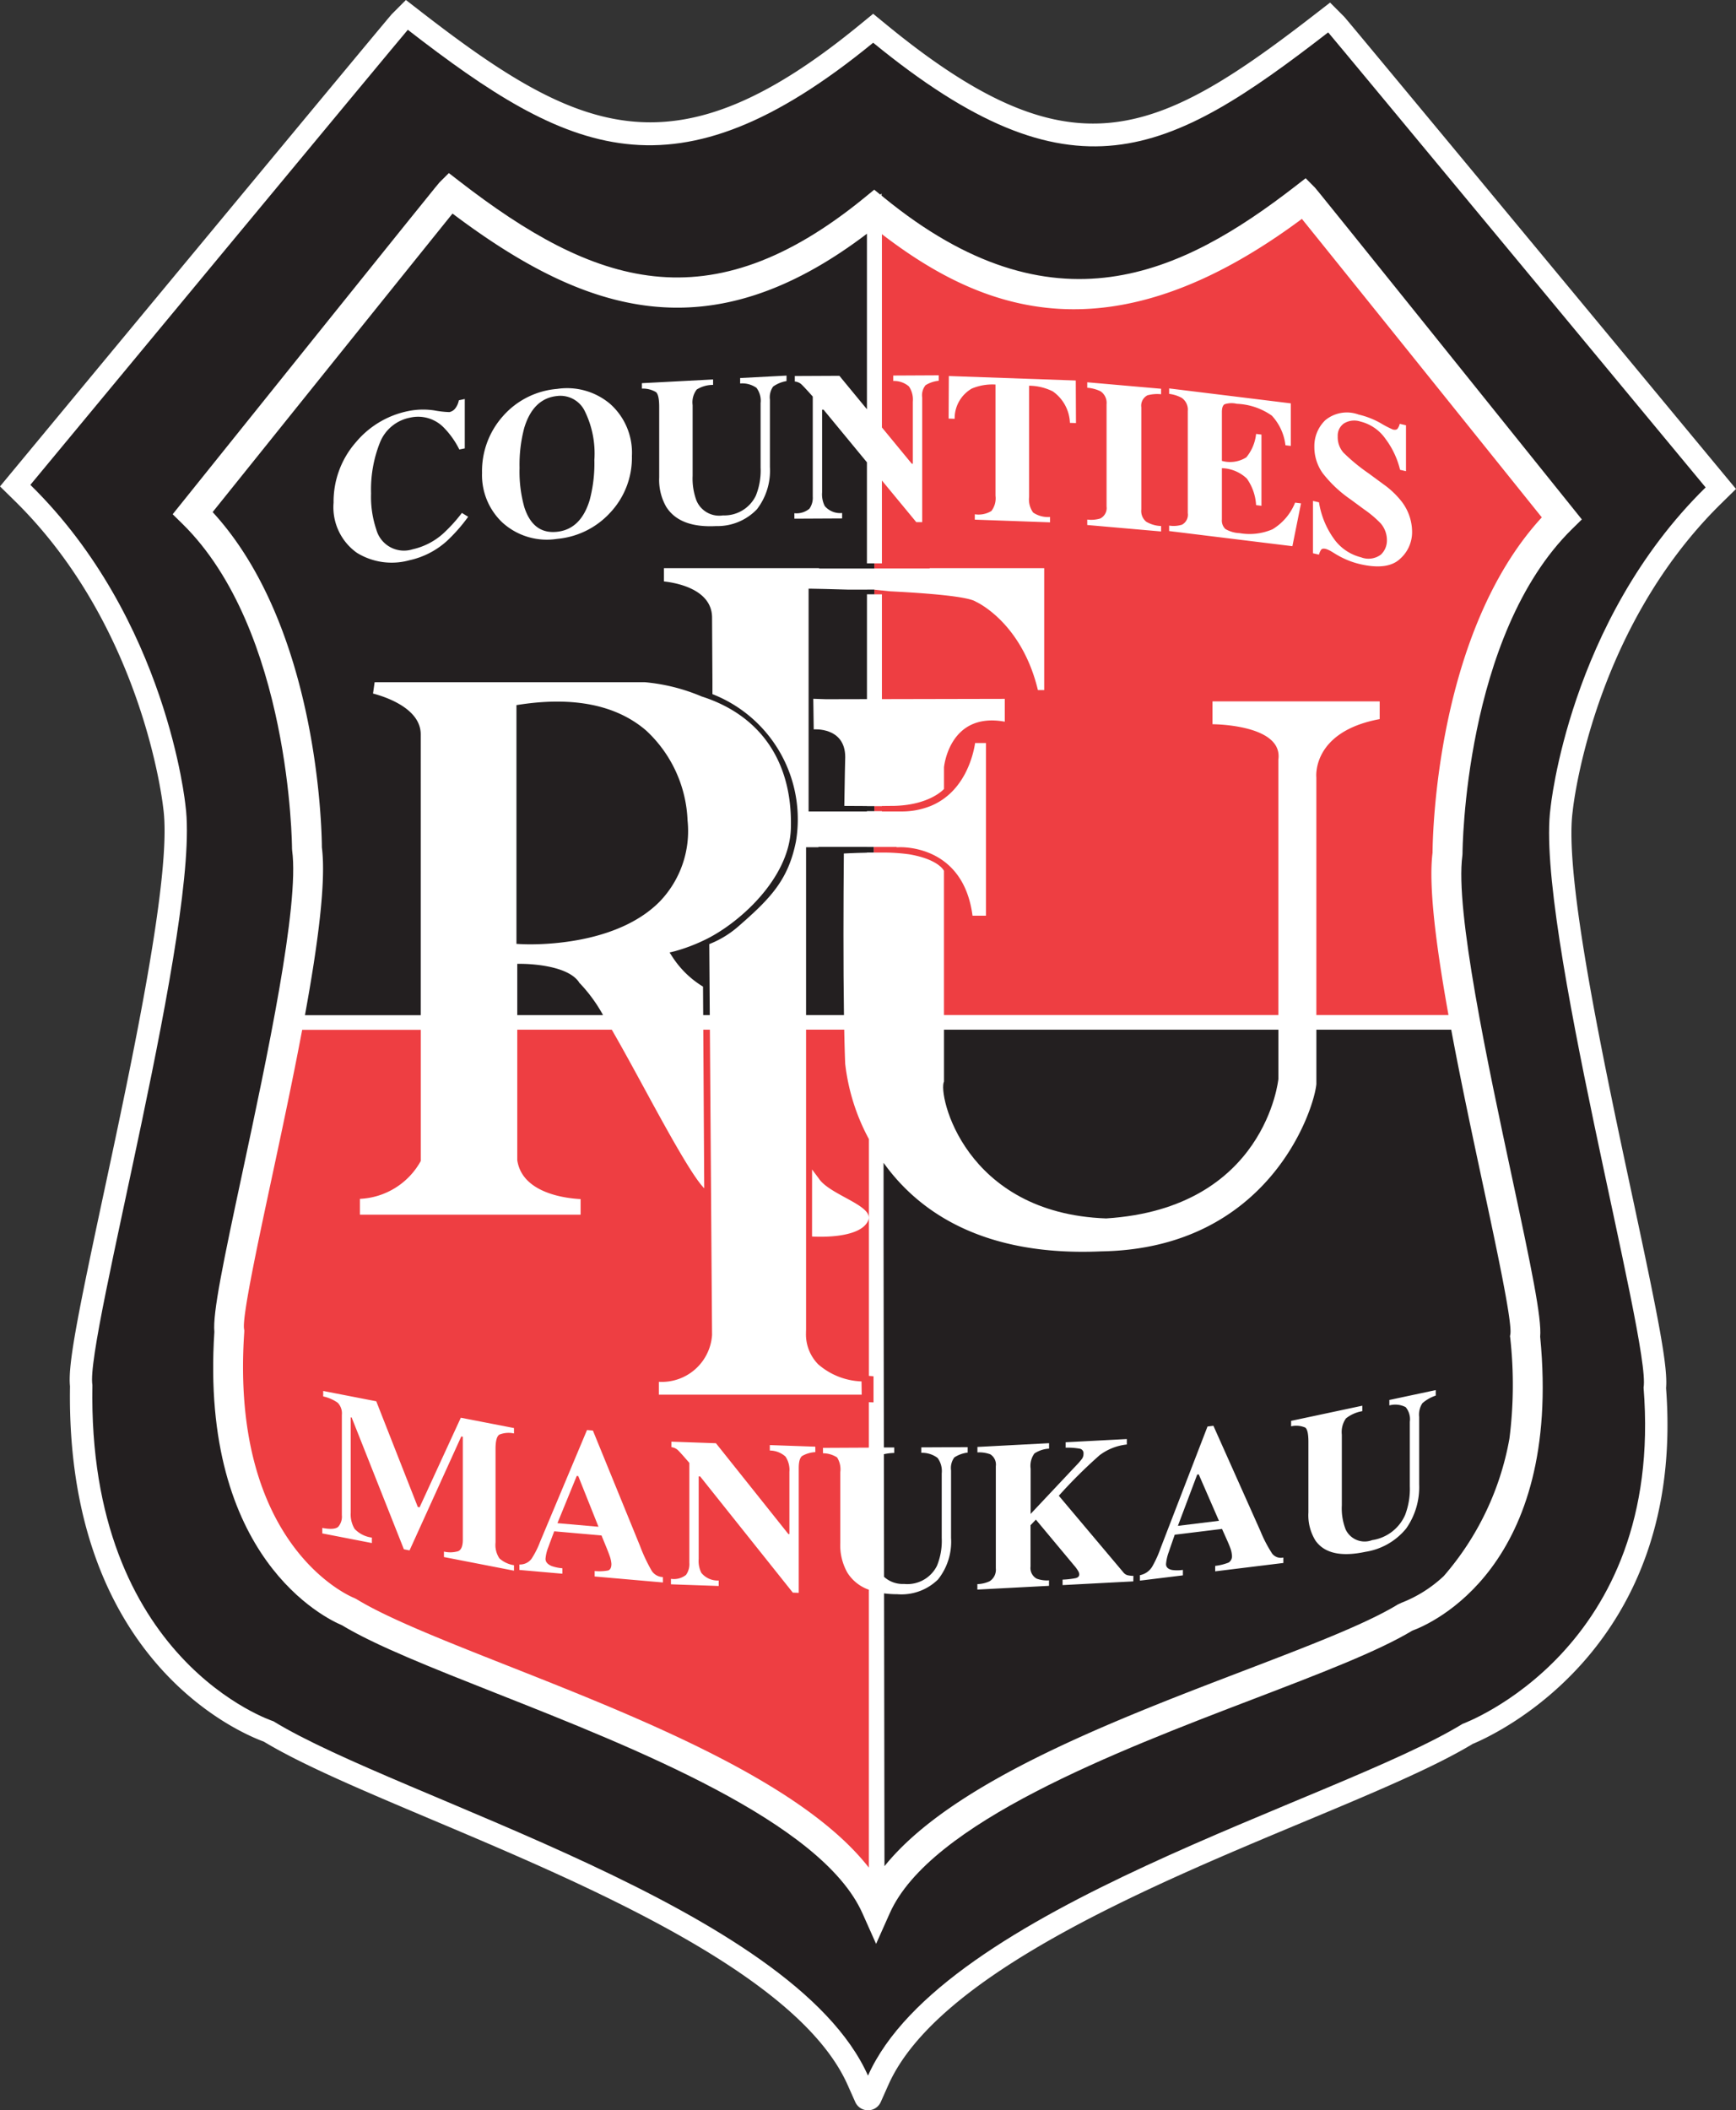
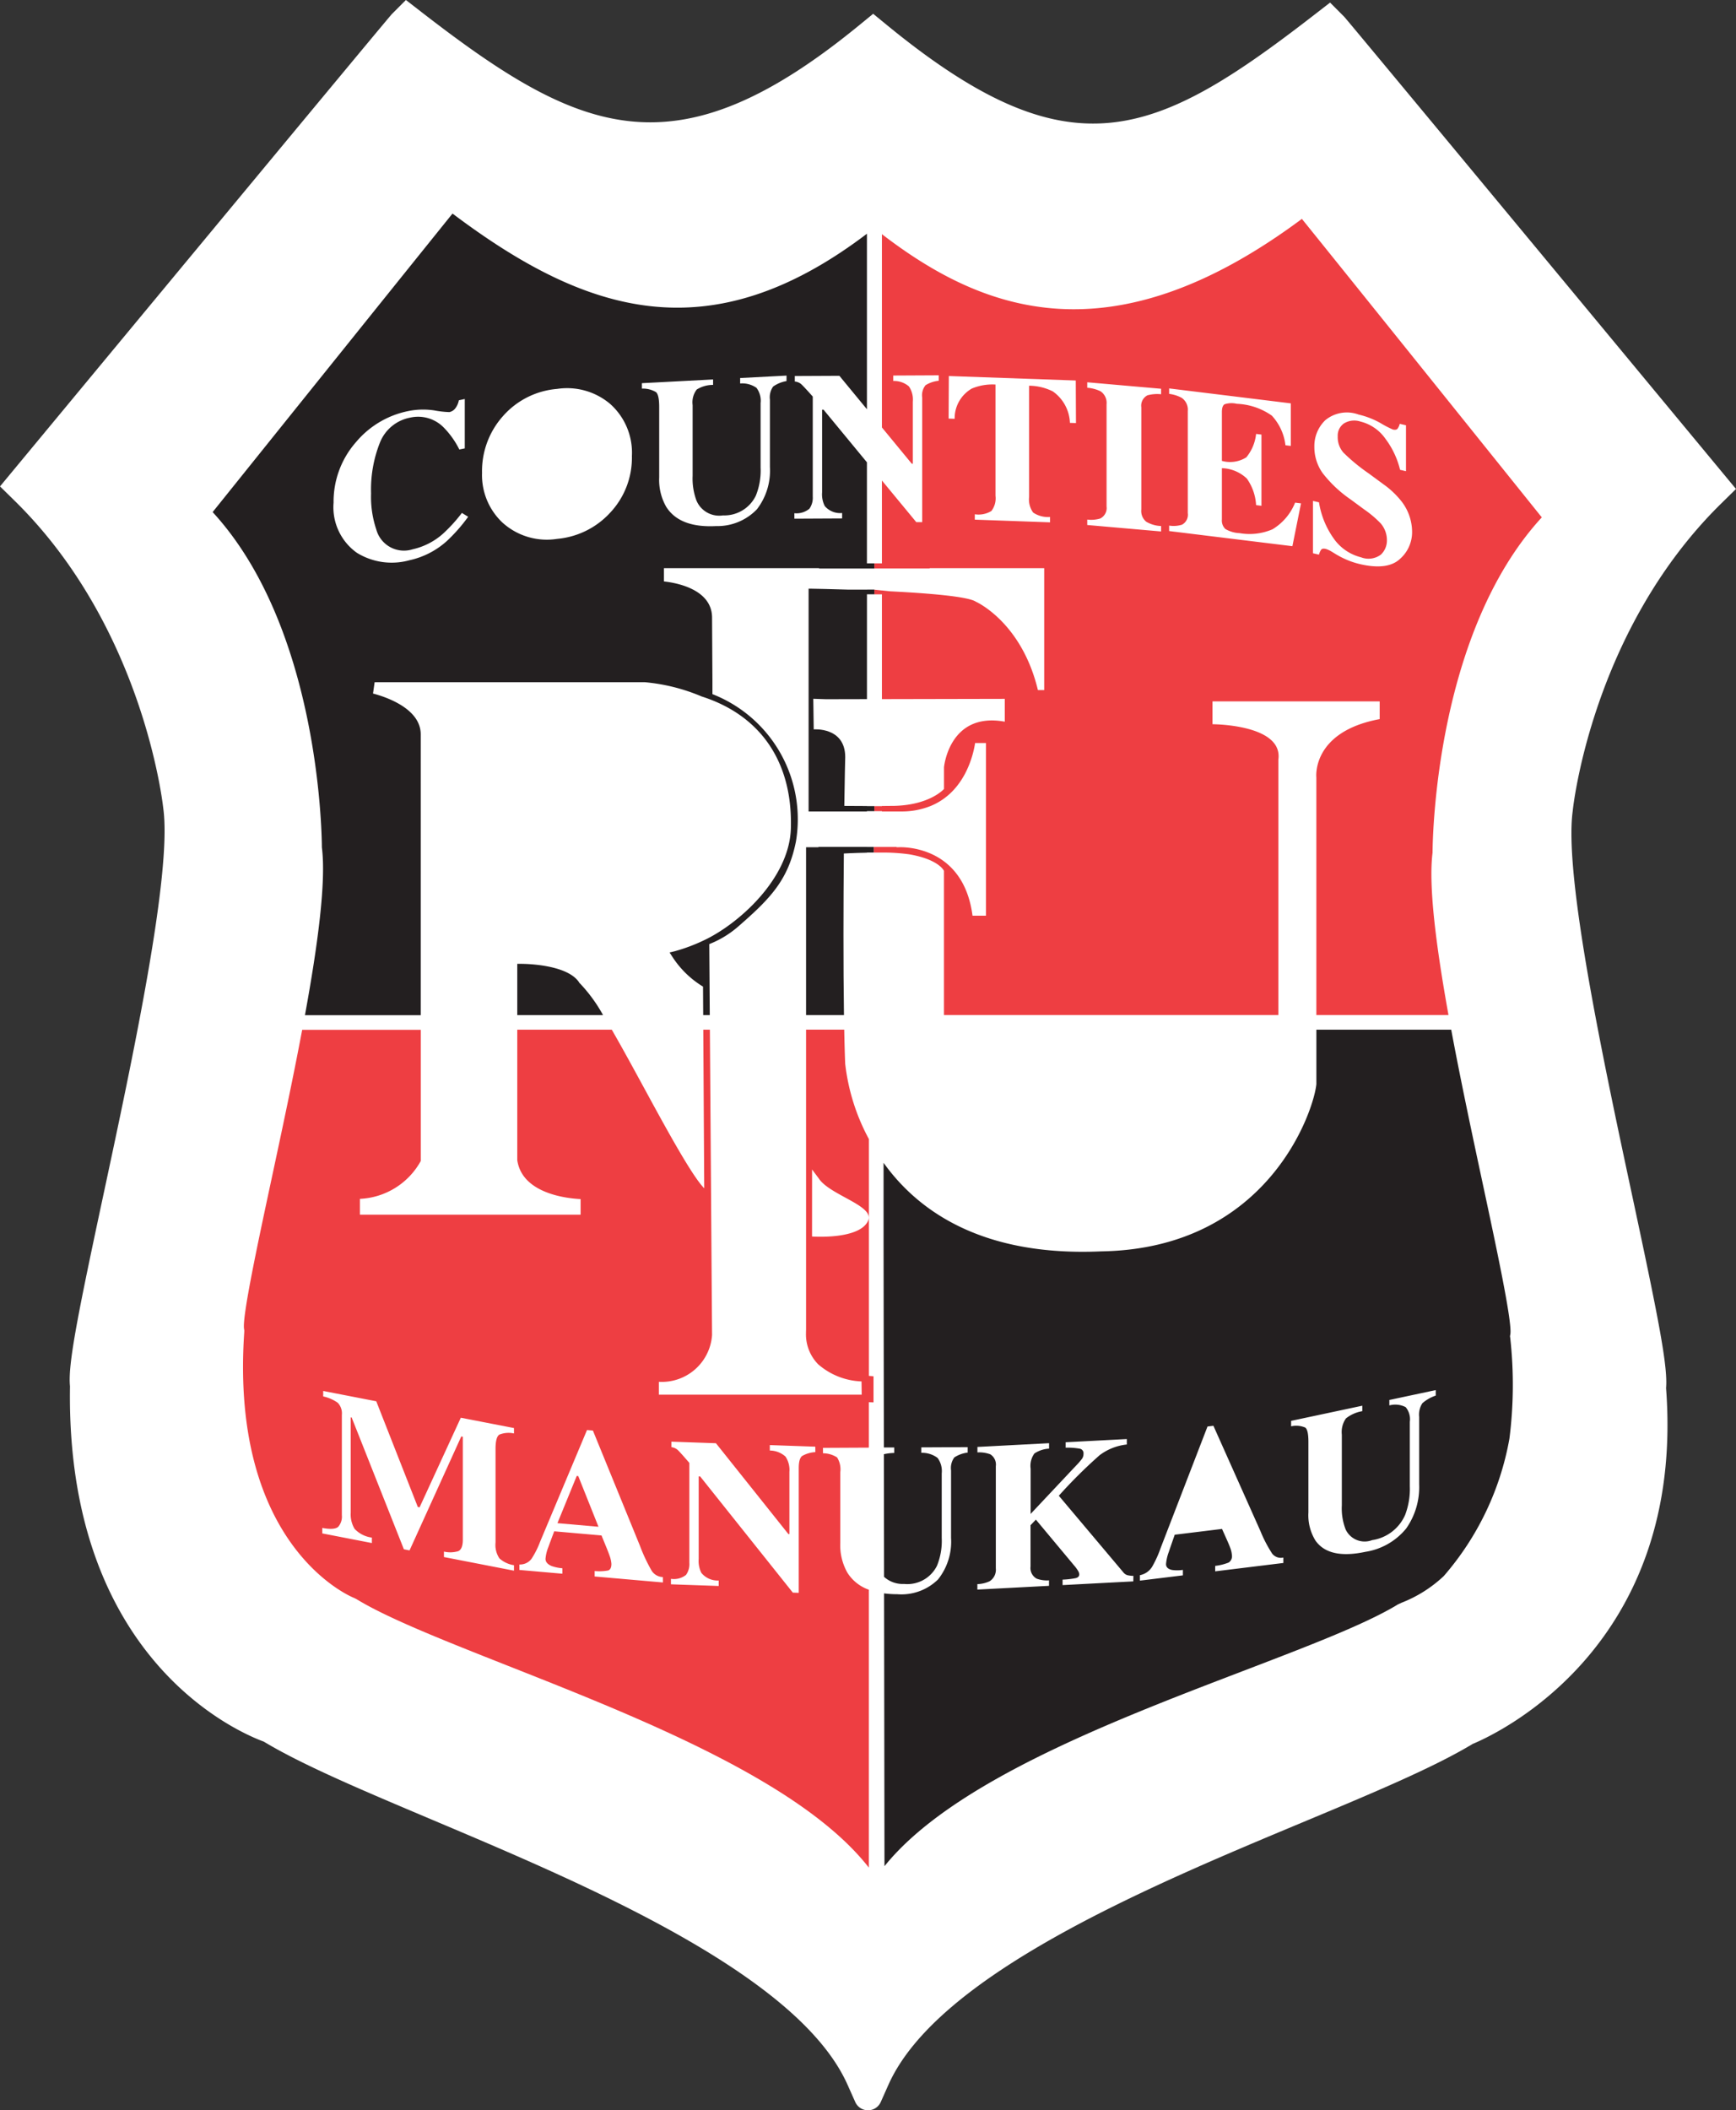
<svg xmlns="http://www.w3.org/2000/svg" viewBox="0 0 155.114 188.455">
  <rect x="0" y="0" width="155.114" height="188.455" fill="#333333" stroke="none" />
  <title>Counties_RFU_Manukau_logo_White</title>
  <g id="Layer_2" data-name="Layer 2">
    <g id="Layer_1-2" data-name="Layer 1">
      <path d="M140.531,72.365c.016-.159,1.682-16.039,13.27-27.409l1.313-1.288-1.174-1.416C120.385,1.776,120.178,1.568,120.09,1.479L118.844.231l-1.395,1.08c-14.359,11.118-21.833,14.318-38.164.958L78.019,1.232,76.752,2.268C60.3,15.731,51.824,12.042,37.663,1.08L36.269,0,35.023,1.249c-.089.088-.3.3-33.85,40.773L0,43.438l1.313,1.288c11.55,11.333,13.254,27.251,13.279,27.486.79,5.79-2.738,22.274-5.314,34.311C6.959,117.354,6.051,121.88,6.255,123.8c-.393,24.374,15.078,30.917,17.313,31.734,3.484,2.1,8.842,4.359,15.028,6.972,13.817,5.833,32.74,13.821,37.134,23.673l.687,1.539a1.248,1.248,0,0,0,2.28,0l.686-1.539c4.378-9.814,23.228-17.685,36.99-23.431,6.273-2.619,11.7-4.887,15.215-7.008,2.135-.886,19.024-8.662,17.277-31.78.175-1.958-.74-6.5-3.029-17.2-2.576-12.036-6.1-28.521-5.314-34.312Z" fill="#fff" />
      <path d="M128,76.151c.011-1.623.346-19.709,9.762-29.948-6.892-8.579-18.335-22.818-21.437-26.656C99.232,32.26,87.753,27.78,78.8,20.912V38.173l2.67,3.24h.092V35.865a2.08,2.08,0,0,0-.349-1.357,2.023,2.023,0,0,0-1.4-.483v-.488l4.063-.02v.488A2.736,2.736,0,0,0,82.7,34.4a1.429,1.429,0,0,0-.3,1.1V46.629l-.529,0L78.8,42.911v7.4h-.677v.459h0v0h4.94V50.74H93.3V61.629h-.561c-1.432-5.965-5.372-7.817-5.542-7.893-.7-.47-4.24-.757-7.675-.93l-.722-.077-.03,0-.624-.067-.023,0v.415h0v0H78.8v9.357l10.979-.023v2.038c-4.98-.906-5.432,4.074-5.432,4.074V70.46s-1.281,1.472-4.583,1.51c-.321,0-.644.006-.964.008v.016h-.679v.445h0v0h.68v.029h1.7a6.919,6.919,0,0,0,2.653-.49c3.076-1.26,3.817-4.6,3.973-5.621h.969V81.775h-1.2c-.847-6.485-6.586-6.115-6.644-6.111h-.142v-.026H78.069v.5h0v0H78.8v0a16.973,16.973,0,0,1,2.444.157c2.657.456,3.1,1.473,3.1,1.473V90.646h29.878v-22.8c.453-3.169-5.885-3.169-5.885-3.169V62.636h14.939V64.22c-6.111,1.132-5.659,5.206-5.659,5.206v21.22h11.807C128.331,84.572,127.623,79.142,128,76.151ZM95.6,37.764a3.6,3.6,0,0,0-1.529-2.81,4.811,4.811,0,0,0-2.118-.507v9.928a1.98,1.98,0,0,0,.362,1.4,2.381,2.381,0,0,0,1.507.393v.479L87.1,46.407v-.479a2.2,2.2,0,0,0,1.482-.294,1.857,1.857,0,0,0,.367-1.364V34.342a4.734,4.734,0,0,0-2.118.359A3.061,3.061,0,0,0,85.3,37.4l-.539-.019.019-3.8,11.341.4.018,3.8Zm8.146-2.556a3.305,3.305,0,0,0-1.216.094,1.035,1.035,0,0,0-.552,1.073V45.5a1.232,1.232,0,0,0,.442,1.093,2.786,2.786,0,0,0,1.326.383v.487l-6.6-.578V46.4a2.834,2.834,0,0,0,1.154-.092,1.041,1.041,0,0,0,.573-1.078V36.1a1.243,1.243,0,0,0-.544-1.159,3.294,3.294,0,0,0-1.183-.313v-.488l6.6.578Zm11.731,13.569-11.012-1.351v-.488a2.527,2.527,0,0,0,1.144-.079,1.008,1.008,0,0,0,.522-1.037V36.7a1.284,1.284,0,0,0-.54-1.168,3.155,3.155,0,0,0-1.126-.357v-.487l10.87,1.334v3.8l-.478-.058a4.687,4.687,0,0,0-1.217-2.646,5.836,5.836,0,0,0-3.129-1.057,2,2,0,0,0-1.1.045q-.234.152-.234.685v4.369a2.733,2.733,0,0,0,2.182-.316,3.936,3.936,0,0,0,.875-2.093l.478.059v6.359l-.478-.058a4.547,4.547,0,0,0-.824-2.369,3.379,3.379,0,0,0-2.233-.932v4.574a1.051,1.051,0,0,0,.308.855,2.68,2.68,0,0,0,1.265.371,5.2,5.2,0,0,0,2.944-.339,4.887,4.887,0,0,0,2.025-2.383l.528.065Zm9.592,1.157q-1.109,1.009-3.55.445a7.229,7.229,0,0,1-1.135-.367,7.816,7.816,0,0,1-1.135-.588l-.361-.22c-.085-.044-.166-.083-.245-.116a1.16,1.16,0,0,0-.2-.069c-.194-.045-.326-.019-.4.077a1.351,1.351,0,0,0-.189.437l-.539-.124V44.736l.539.124a7.592,7.592,0,0,0,1.451,3.416,4.222,4.222,0,0,0,2.3,1.492,1.845,1.845,0,0,0,1.788-.245,1.738,1.738,0,0,0,.53-1.265,2.291,2.291,0,0,0-.551-1.51,9.507,9.507,0,0,0-1.483-1.255l-1.2-.884a11.117,11.117,0,0,1-2.517-2.369,4.023,4.023,0,0,1-.733-2.353,3.213,3.213,0,0,1,.972-2.356,3.026,3.026,0,0,1,2.978-.51,7.436,7.436,0,0,1,1.976.771,9.022,9.022,0,0,0,1.089.566c.205.047.346.021.424-.08a1.2,1.2,0,0,0,.19-.428l.559.129v4.1l-.528-.122a7.572,7.572,0,0,0-1.3-2.761,3.86,3.86,0,0,0-2.254-1.553,1.751,1.751,0,0,0-1.475.18,1.325,1.325,0,0,0-.542,1.142,2.083,2.083,0,0,0,.507,1.454,16.5,16.5,0,0,0,2.237,1.843l1.388,1.02a7.736,7.736,0,0,1,1.479,1.383,4.473,4.473,0,0,1,1.033,2.831A3.177,3.177,0,0,1,125.067,49.934Z" fill="#ee3e42" />
      <polygon points="51.532 131.809 49.807 136.026 53.475 136.347 51.668 131.82 51.532 131.809" fill="#ee3e42" />
      <path d="M77.639,122.867V101.73l-.014-.026A18.532,18.532,0,0,1,75.519,95c-.036-.9-.064-1.929-.086-3.047H72.023v26.814c-.005.092-.007.183-.007.273a3.819,3.819,0,0,0,1.081,2.79,6.233,6.233,0,0,0,3.881,1.536l.016,1.185H58.87v-1.148a4.5,4.5,0,0,0,4.753-4.166l-.194-27.282h-.59c.03,5.068.08,13.419.085,14.162-1.063-1.043-3.46-5.436-5.3-8.821-1.036-1.9-2.047-3.762-2.961-5.339H46.219v11.643c.427,3.007,4.467,3.427,5.659,3.485v1.393H32.161v-1.415a6.545,6.545,0,0,0,5.4-3.317l.034-.069V91.966h0L27,91.968h0c-.829,4.4-1.818,9.027-2.724,13.257-1.239,5.788-2.643,12.348-2.471,13.448l.023.146-.006.174c-1.3,19.265,9.68,23.653,9.791,23.7l.225.109c2.811,1.721,7.786,3.686,13.547,5.962,11.873,4.689,26.294,10.4,32.25,18.026V141.97a3.716,3.716,0,0,1-1.92-1.523,4.982,4.982,0,0,1-.635-2.657v-6.307a2.017,2.017,0,0,0-.281-1.324,2.321,2.321,0,0,0-1.264-.375V129.3l4.1-.02v-4.055h.021l.394.013v-2.329l-.4-.036Zm-31.714,5.147a2.246,2.246,0,0,0-1.3.1q-.348.21-.348,1.289v8.351a2.157,2.157,0,0,0,.348,1.418,2.5,2.5,0,0,0,1.3.608v.488l-6.258-1.216v-.488a2.492,2.492,0,0,0,1.262-.033q.424-.17.425-1.021v-9.2l-.139-.027-4.621,10.175-.506-.1L31.42,126.585l-.083,0v8.513a2.506,2.506,0,0,0,.348,1.438,2.566,2.566,0,0,0,1.542.778v.487l-4.43-.86v-.488q1.094.2,1.421-.1a1.379,1.379,0,0,0,.327-1.042v-8.96a1.353,1.353,0,0,0-.367-1.077,3.524,3.524,0,0,0-1.3-.567v-.488l4.742.922,3.711,9.437.158.037,3.685-8.006,4.751.923Zm13.308,13.307-6.1-.534V140.3a4.219,4.219,0,0,0,1.208-.051q.289-.1.289-.584a2.581,2.581,0,0,0-.147-.687q-.094-.274-.252-.668l-.486-1.187-4.225-.37q-.411,1.09-.529,1.422a3.558,3.558,0,0,0-.249,1.039q0,.406.542.638a3.751,3.751,0,0,0,.964.2v.488l-3.84-.336v-.488a1.281,1.281,0,0,0,1.094-.523,7.83,7.83,0,0,0,.762-1.52l4.185-9.964.528.046,4.2,10.282a14.826,14.826,0,0,0,1.057,2.248,1.224,1.224,0,0,0,.993.553Zm13.62-11.64a2.644,2.644,0,0,0-1.184.347q-.3.234-.3,1.085v11.134l-.529-.019-8.283-10.379-.128,0v7.386a2.353,2.353,0,0,0,.24,1.233,1.883,1.883,0,0,0,1.548.679v.488l-4.267-.149v-.488a1.76,1.76,0,0,0,1.344-.349,1.638,1.638,0,0,0,.3-1.077v-8.929q-.856-.994-1.058-1.172a1.081,1.081,0,0,0-.547-.235v-.488l3.981.139,6.472,8.11.092,0v-5.547a2.141,2.141,0,0,0-.35-1.371,2.108,2.108,0,0,0-1.4-.539v-.488l4.064.142Zm-.293-25.24.587.783c.979,1.527,5.089,2.456,4.41,3.813-.793,1.7-5,1.388-5,1.388Z" fill="#ee3e42" />
-       <path d="M138.54,72.172s1.617-16.632,13.86-28.644c0,0-33.5-40.405-33.726-40.636-14.322,11.088-22.868,15.476-40.655.924-17.787,14.552-27.258,9.932-41.58-1.155C36.208,2.892,2.713,43.3,2.713,43.3c12.243,12.012,13.86,28.643,13.86,28.643,1.386,10.164-9.009,47.817-8.316,51.744-.463,24.652,16.17,30.029,16.17,30.029,11.319,6.931,46.431,16.632,53.13,31.648,6.7-15.016,41.81-24.486,53.13-31.417,0,0,18.047-6.551,16.169-30.029C147.549,119.989,137.154,82.336,138.54,72.172Zm-12.348,73.452c-3.081,1.855-8.24,3.828-14.2,6.108C99.8,156.395,83.1,162.779,79.5,170.863l-1.22,2.735-1.22-2.735c-3.64-8.159-20.407-14.782-32.65-19.618-5.815-2.3-10.845-4.283-13.865-6.108-1.419-.594-12.711-5.973-11.391-26.194-.16-1.659.772-6.13,2.516-14.275,2.152-10.058,5.1-23.832,4.434-28.716l-.012-.18c0-.194-.125-19.506-9.8-29l-.864-.847.758-.943C39.028,16.528,39.207,16.351,39.274,16.284l.832-.828.928.718c12.06,9.336,22.327,12.835,36.235,1.457l.222-.182v0l0,0,.622-.509.539.44.116-.1v.19l.191.156c15.165,12.41,26.635,6.86,36.768-.985l.935-.724.832.839c.065.066.241.243,23.089,28.688l.757.943-.863.847c-9.68,9.5-9.8,28.809-9.8,29l-.012.18c-.667,4.884,2.281,18.661,4.434,28.72,1.734,8.1,2.665,12.569,2.518,14.248C139.614,139.994,127.815,145.032,126.192,145.624Z" fill="#231f20" />
-       <path d="M49.771,35.366q-2.139.225-2.932,2.858a12.734,12.734,0,0,0-.415,3.559,11.726,11.726,0,0,0,.424,3.508q.783,2.43,2.923,2.2,2.119-.223,2.913-2.819a12.715,12.715,0,0,0,.424-3.6,8.563,8.563,0,0,0-.9-4.443A2.422,2.422,0,0,0,49.771,35.366Z" fill="#231f20" />
      <path d="M51.81,87.824l-.077-.09c.012.01.025.024.038.035-1.025-1.642-4.793-1.694-5.224-1.694h-.328v4.579l7.665,0a13.715,13.715,0,0,0-2.114-2.884C51.783,87.788,51.8,87.8,51.81,87.824Z" fill="#231f20" />
      <path d="M134.921,119.325l.032-.182c.171-1.1-1.232-7.656-2.471-13.443-.939-4.387-1.967-9.2-2.814-13.745H117.62v4.859c-.226,2.377-4.3,14.713-19.239,14.939-10.645.473-16.371-3.628-19.433-7.91v7.241l.027,18.184.925,0v.487a4.8,4.8,0,0,0-.924.111l.016,10.953a2.483,2.483,0,0,0,1.789.635,2.955,2.955,0,0,0,2.94-1.626,5.883,5.883,0,0,0,.424-2.48v-5.764a1.974,1.974,0,0,0-.372-1.385,2.3,2.3,0,0,0-1.456-.455v-.488l4.145-.02v.487a2.8,2.8,0,0,0-1.193.432,1.6,1.6,0,0,0-.291,1.161v6.022a5.409,5.409,0,0,1-1.161,3.71,4.665,4.665,0,0,1-3.648,1.323,8.873,8.873,0,0,1-1.175-.075l.036,24.362c6-7.459,20.258-12.926,32.006-17.419,5.919-2.263,11.03-4.218,13.886-5.967l.289-.133A11.7,11.7,0,0,0,129,140.752a25.522,25.522,0,0,0,5.87-12.28,38.149,38.149,0,0,0,.075-8.963Zm-33.659,21.9-6.319.331v-.488a7.6,7.6,0,0,0,1.176-.134q.313-.081.314-.339a.66.66,0,0,0-.1-.3,3.369,3.369,0,0,0-.359-.491l-3.417-4.095-.477.5V139.9a1.079,1.079,0,0,0,.549,1.081,2.656,2.656,0,0,0,1.1.153v.488l-6.4.335v-.488a2.78,2.78,0,0,0,1.1-.259,1.218,1.218,0,0,0,.549-1.148v-9.122a1.081,1.081,0,0,0-.5-1.067,2.909,2.909,0,0,0-1.143-.167v-.488l6.4-.335v.487a2.622,2.622,0,0,0-1.309.432,1.888,1.888,0,0,0-.338,1.361V135.2l4.053-4.307a5.988,5.988,0,0,0,.548-.631.787.787,0,0,0,.124-.444.409.409,0,0,0-.327-.443,6.226,6.226,0,0,0-1.269-.09V128.8l5.466-.286V129a4.9,4.9,0,0,0-2.429.955,43.585,43.585,0,0,0-3.647,3.621l5.753,6.827a.757.757,0,0,0,.361.264,2.637,2.637,0,0,0,.551.067Zm13.41-1.645-6.094.748v-.487a4.667,4.667,0,0,0,1.206-.3.665.665,0,0,0,.29-.645,2.321,2.321,0,0,0-.147-.656c-.062-.17-.147-.375-.252-.615l-.486-1.085-4.226.518q-.41,1.178-.528,1.533a4.046,4.046,0,0,0-.249,1.092c0,.271.18.446.542.524a3.471,3.471,0,0,0,.964-.008v.488l-3.84.471v-.487a1.647,1.647,0,0,0,1.093-.753,9.877,9.877,0,0,0,.763-1.681l4.185-10.844.527-.065,4.2,9.4a11.661,11.661,0,0,0,1.056,2.025.987.987,0,0,0,.993.344Zm13.613-14.948a3.564,3.564,0,0,0-1.193.68,1.858,1.858,0,0,0-.289,1.22v6.022a6.418,6.418,0,0,1-1.162,3.952,5.863,5.863,0,0,1-3.648,2.081q-3.252.691-4.45-1a4.313,4.313,0,0,1-.635-2.525v-6.307q0-1.053-.281-1.266a2.046,2.046,0,0,0-1.264-.112v-.488l6.36-1.353v.488a3.18,3.18,0,0,0-1.462.647,2.116,2.116,0,0,0-.367,1.449v6.317a5.193,5.193,0,0,0,.341,2.149,1.873,1.873,0,0,0,2.37.953,3.826,3.826,0,0,0,2.94-2.236,6.512,6.512,0,0,0,.424-2.568v-5.764a1.679,1.679,0,0,0-.372-1.308,2.023,2.023,0,0,0-1.457-.153v-.487l4.145-.881Z" fill="#231f20" />
-       <polygon points="106.972 131.685 105.246 136.265 108.915 135.815 107.108 131.668 106.972 131.685" fill="#231f20" />
-       <path d="M98.833,108.811c14.26-.9,15.392-12.449,15.392-12.449V91.956H84.347v4.633C83.782,97.72,86.158,108.359,98.833,108.811Z" fill="#231f20" />
-       <path d="M61.434,73.27a11.548,11.548,0,0,0-3.726-8.053c-2.631-2.246-6.406-3.018-11.22-2.3l-.342.051V84.291l.377.022c.06,0,.364.02.848.02,2.2,0,8.1-.341,11.544-3.787A9.078,9.078,0,0,0,61.434,73.27Z" fill="#231f20" />
      <path d="M77.461,75.635H73.129v.028H72.023V90.648H75.41c-.067-4.458-.051-9.981-.011-14.426,0,0,.913-.051,2.062-.073v-.013h.609v-.5h-.609Z" fill="#231f20" />
      <path d="M77.491,50.312h-.03V41.286l-3.877-4.7h-.128v7.388a2.293,2.293,0,0,0,.24,1.222,1.806,1.806,0,0,0,1.548.618V46.3l-4.267.021v-.488a1.823,1.823,0,0,0,1.344-.4,1.693,1.693,0,0,0,.3-1.089v-8.93q-.856-.96-1.058-1.13a1.044,1.044,0,0,0-.547-.213V33.58L75,33.561l2.462,2.987V20.873c-14.089,10.694-25.117,7.161-37.03-1.8C37.424,22.8,25.918,37.119,19,45.731c9.415,10.24,9.751,28.325,9.761,29.949.389,3.07-.366,8.709-1.513,14.979l10.344,0V65.578c0-2.352-3.252-3.379-4.262-3.642.044-.3.1-.715.145-1.01H57.637A16.854,16.854,0,0,1,62.7,62.2c5.2,1.658,8.135,5.784,7.965,11.775-.128,4.524-4.725,8.576-7.773,10a15.593,15.593,0,0,1-2.615.978l-.45.109.252.388a8.553,8.553,0,0,0,2.737,2.66c0,.091.006,1.079.015,2.541h.588l-.045-6.338a8.872,8.872,0,0,0,2.6-1.582c2.873-2.5,4.458-4.148,5.143-7.574a12,12,0,0,0-7.46-13.168V60.914l-.033-5.748c0-2.578-3.273-3.13-4.3-3.241V50.74h13.86v.034h4.94v-.462h-.632Zm-37.6-1.964a7.314,7.314,0,0,1-3.316,1.687,5.93,5.93,0,0,1-4.678-.661,4.988,4.988,0,0,1-2.091-4.487,8.043,8.043,0,0,1,2-5.4,8.2,8.2,0,0,1,4.611-2.764,6.652,6.652,0,0,1,2.388-.071,8.558,8.558,0,0,0,1.347.15.9.9,0,0,0,.576-.4A1.714,1.714,0,0,0,41,35.746l.528-.113v4.409l-.487.1a7.674,7.674,0,0,0-1.391-1.961,3.208,3.208,0,0,0-3-.885,3.628,3.628,0,0,0-2.694,2.208,11.318,11.318,0,0,0-.8,4.556,9.128,9.128,0,0,0,.469,3.234,2.56,2.56,0,0,0,3.247,1.759,6.054,6.054,0,0,0,2.705-1.385,14,14,0,0,0,1.693-1.861l.561.343A14.7,14.7,0,0,1,39.891,48.348Zm14.627-2.561a7.309,7.309,0,0,1-4.743,2.338,5.9,5.9,0,0,1-4.927-1.5,5.824,5.824,0,0,1-1.777-4.393,7.367,7.367,0,0,1,1.86-5.06,7.227,7.227,0,0,1,4.844-2.44,5.959,5.959,0,0,1,4.743,1.34,5.828,5.828,0,0,1,1.943,4.652A7.162,7.162,0,0,1,54.518,45.787ZM70.276,34.031a2.932,2.932,0,0,0-1.193.488,1.651,1.651,0,0,0-.29,1.174v6.022a5.64,5.64,0,0,1-1.161,3.766,4.884,4.884,0,0,1-3.649,1.5q-3.252.171-4.45-1.71A4.83,4.83,0,0,1,58.9,42.64V36.333q0-1.053-.28-1.311a2.257,2.257,0,0,0-1.264-.315V34.22l6.359-.333v.487a2.717,2.717,0,0,0-1.461.413,1.872,1.872,0,0,0-.367,1.39v6.317a5.615,5.615,0,0,0,.34,2.2,2.2,2.2,0,0,0,2.37,1.333,3.122,3.122,0,0,0,2.94-1.766,6,6,0,0,0,.425-2.5V36a1.9,1.9,0,0,0-.373-1.367,2.217,2.217,0,0,0-1.456-.386V33.76l4.145-.217Z" fill="#231f20" />
      <path d="M77.491,52.655h-1.75c-1.569-.049-2.781-.073-3.158-.079l-.334-.005v19.9h5.212v-.032h.661V71.99h-.661v-.01H77.24c-1.04,0-1.8-.01-1.8-.01.031-2.37.082-4.354.082-4.354,0-2.717-2.815-2.479-2.815-2.479l-.038-2.732,1.139.038,3.656-.008V53.072h.662v-.418h-.632Z" fill="#231f20" />
    </g>
  </g>
</svg>